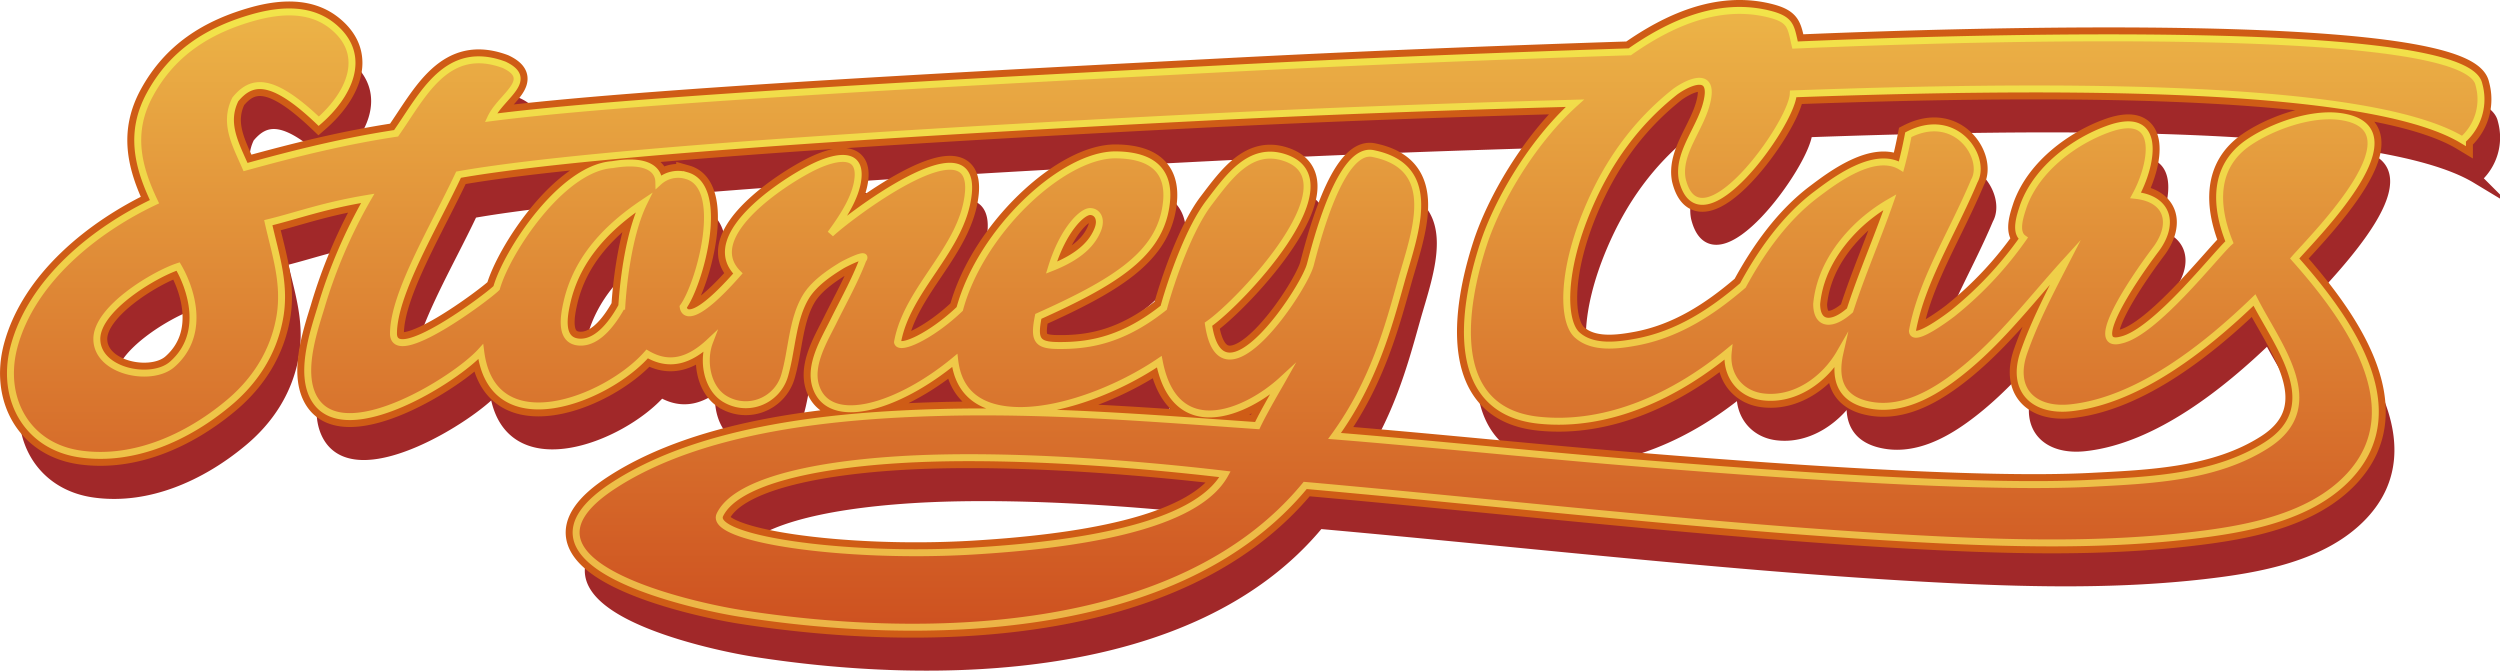
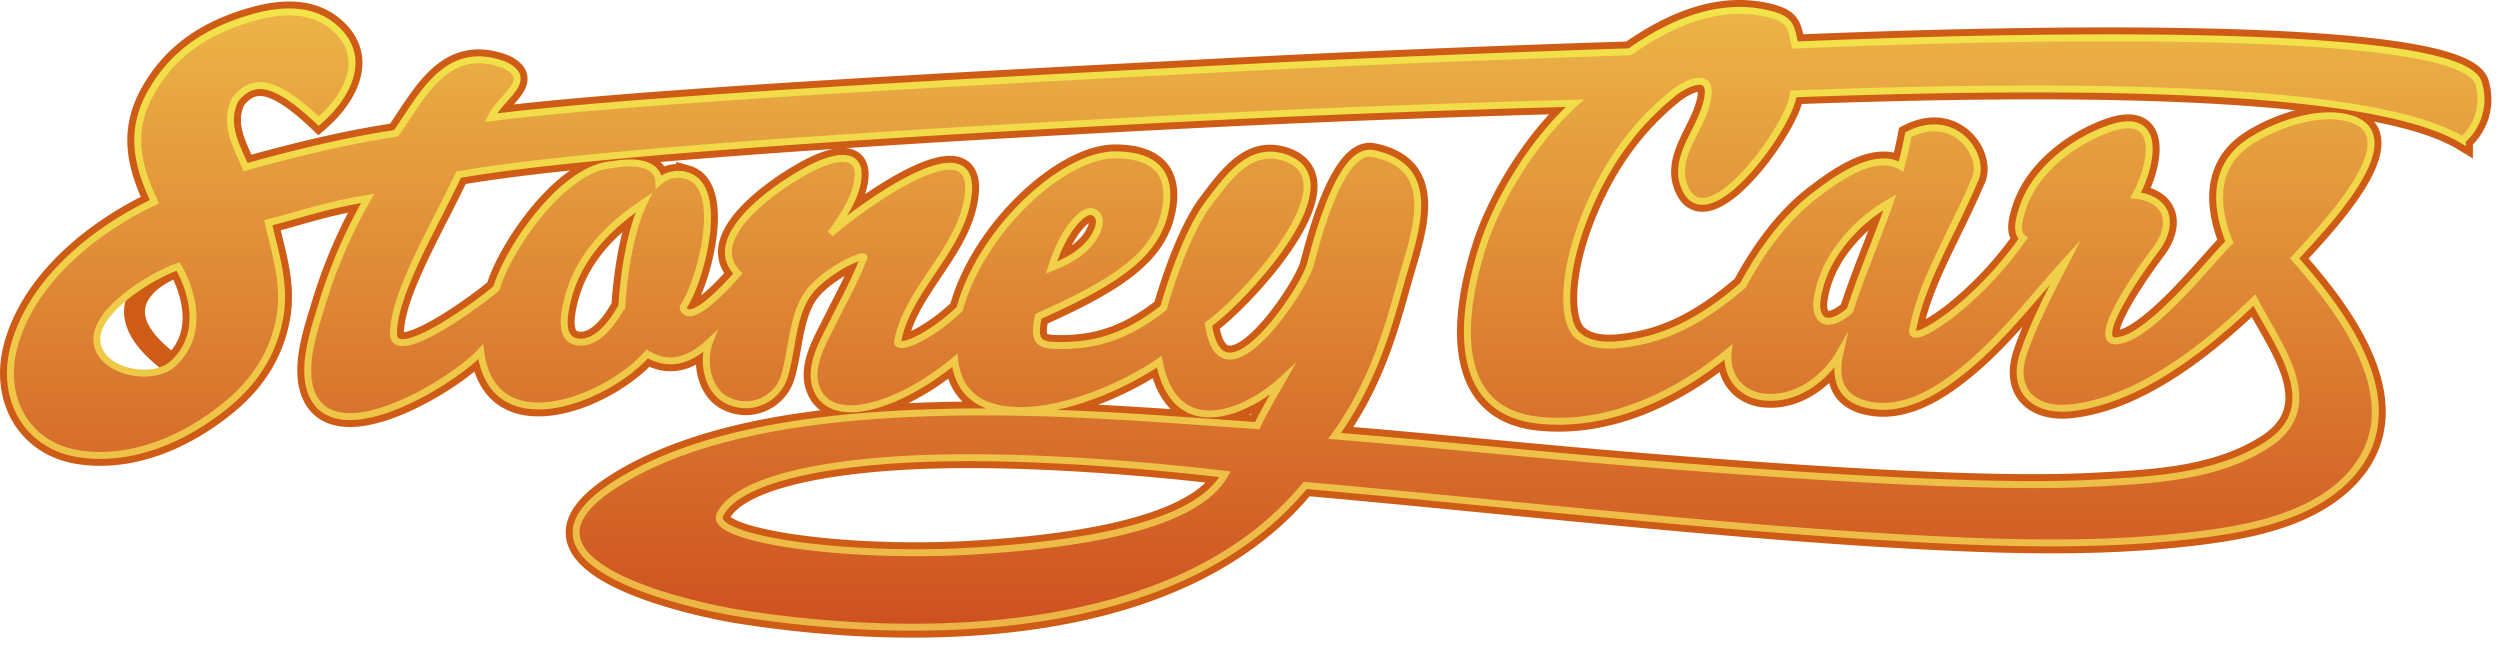
<svg xmlns="http://www.w3.org/2000/svg" id="schaduw" viewBox="0 0 719.47 193.08">
  <defs>
    <style>.cls-1{fill:#a12829;stroke:#a12829;stroke-width:3px;}.cls-1,.cls-2,.cls-3{stroke-miterlimit:10;}.cls-2{fill:none;stroke:#cf5c16;stroke-width:6px;}.cls-3{stroke-width:2px;fill:url(#Naamloos_verloop_5);stroke:url(#Naamloos_verloop_9);}</style>
    <linearGradient id="Naamloos_verloop_5" x1="367.88" y1="194.7" x2="367.88" y2="17.12" gradientUnits="userSpaceOnUse">
      <stop offset="0" stop-color="#ce5120" />
      <stop offset="1" stop-color="#ecb447" />
    </linearGradient>
    <linearGradient id="Naamloos_verloop_9" x1="367.88" y1="195.7" x2="367.88" y2="16.12" gradientUnits="userSpaceOnUse">
      <stop offset="0" stop-color="#ecb447" />
      <stop offset="1" stop-color="#f2e44a" />
    </linearGradient>
  </defs>
  <title>logo</title>
-   <path class="cls-1" d="M726.79,49.4C723.29,31.9,585.22,35.73,530,38.09c-1.28-5.48-1.08-7.44-8-9.06-14.38-3.34-28.16,3-39.57,11-38.22,1.24-78.5,2.84-117.61,4.9C306.51,48,197.21,53.47,154.68,59c2.93-6.24,12.9-10.92,3.83-15.22-16.56-6.15-23.37,8.67-31.11,19.7-14.86,2.26-28.53,5.64-43.33,9.72-2.82-6.52-6.35-12.56-2.93-19.48,4.53-5.48,10.17-6.87,24,6.29,8.3-7.2,14.38-18.56,4.35-27.07-6.45-5.48-14.94-5.05-22.71-2.91-13.4,3.69-23.72,10.27-30.27,22.27-5.92,10.86-3.6,20.61,1.3,30.9-17.05,8.07-35.29,22.61-40.41,41.66-4,15,3.76,29,19.48,31,15.2,2,30.29-4.87,41.78-14.33C86.76,134.95,92.29,126.4,94,116c1.53-9.48-1.35-17.69-3.39-26.79,8.55-2.09,15.8-4.88,28.62-7a146.5,146.5,0,0,0-13.52,31.64c-2.23,7.26-6.47,19.76-1.26,26.92,9.29,12.74,40.13-6.54,47.3-14.45,3.42,26.77,36.37,13.78,47.9.66,6.19,3.63,11.94,2.18,17.94-3.43-2,5.22-.82,12.92,4.09,16.17a11.66,11.66,0,0,0,17.41-6.14c2.25-7.34,2.19-16.28,6.2-23,2.3-3.82,6.67-6.84,10.43-9.12,0.65-.39,7.92-4.16,6-1.55-2.36,6.16-5.69,12.08-8.61,18-2.62,5.28-7,12.45-4.85,18.64,4,11.54,23.5,5.86,39.9-7.7h0c1.1,9.28,7.16,14.38,18.87,14.42,12.66,0,28.67-6.4,40-14.06,4.57,23.39,24.89,14.91,35.44,5.19-0.85,1.51-5.2,8.87-7.26,13.21-30.78-2.15-60.56-4.61-91.44-3.78-29.36.79-67.86,4.32-93.49,20.82-35.34,22.75,24.12,35.08,35.89,36.94,51.53,8.14,126.3,7.6,162.85-36.77,62.77,5.61,124.31,12.84,182.76,15.67,23.8,1.15,48,1.53,71.74-1.18,15.62-1.79,34.49-5,45.81-17,18.9-20.06-1.42-46.89-15.55-62.81,5.93-6.77,37.19-37.83,12.79-40.89-8.3-1-19.22,2.87-26,7.47-10.34,7-9.73,18.43-5.57,28.75-4,3.59-21.39,26-31.19,28.15-9.46,2.53,2.07-15.59,10.19-26.33,5.33-7.39,3.17-14.32-6-15.31,4.78-8.71,8.07-25-8.15-19-9,3.3-20.1,10.95-24.12,22-0.76,2.37-2.68,7.48-.07,9.35a104.77,104.77,0,0,1-20.32,21.64c-0.59.47-11.49,8.79-11.56,5,2.65-14.41,11.39-27.9,17.81-43.15,3.67-6.55-5.22-20.37-19-13.29C562,67,561.32,70,560.5,73.06c-7.74-4.72-19.48,4.31-24.24,7.88-9,6.71-16,16.59-21.27,26.32-9,7.73-18.74,14.06-30.58,16.29-5.39,1-12.72,2-17.18-2.09-4.15-3.81-4.57-17.95,3.18-36.27,5.67-13.41,13.71-24.7,25.17-33.75,4-2.84,10.44-5.5,9.31,1.69-1.3,8.3-8.9,15.58-7.35,23.66,5.11,20.79,31.57-16,31.94-24.66,65.14-2.33,164.13-3.88,192.59,13.29A15.56,15.56,0,0,0,726.79,49.4ZM63,129.94c-5.91,5.25-21.61,2.19-21.73-7.18-0.11-8.74,16.49-18.67,23.39-20.94C68.11,107.69,73,121.09,63,129.94Zm230.09,53.79c-37.2,2.15-75.84-3.61-72.49-10.48,4.37-9,24.78-14.15,51.23-15.82,29.12-1.84,66.22.89,94.11,4.18C357.5,177,322.55,182,293.09,183.73Zm-100.74-70.5c-2.23,4.06-6.61,10.6-12.11,10.35-5.94-.27-4.56-7.57-3.65-11.55,2.92-12.67,11.66-21.62,22.11-28.6C194.06,92.87,192.68,107.83,192.35,113.23ZM547.93,90.29a48.57,48.57,0,0,1,9.37-7c-3.64,10.46-8.13,20.7-11.5,31.15-5.17,4.62-9.58,4.28-9.58-1.86C537.07,103.82,541.72,96.32,547.93,90.29ZM440.32,95.41c-6.16,18.86-10.3,47.87,15.89,50.64,20,2.11,39.54-7.23,54.55-19.6-0.72,6.55,3.32,12,9.87,12.87,9.21,1.22,17.85-4.94,22.27-12.62-1.89,8.34.73,14,9.88,15.2,7.88,1,15.46-2.82,21.68-7.27,13.15-9.41,22.65-22.34,33.41-34.17-4.33,8.41-8.85,17-12,26-3.81,10.86,2.79,17.23,13.64,16,19.59-2.18,39-17.77,52.7-31,6.58,13,21.06,30.43,3.61,41.68-14.75,9.51-33.82,10.2-50.61,11.07-32.73,1.69-93.9-2.78-135.85-6.27-25.21-2.1-56.67-5.34-81.89-7.36,11.37-15.67,15.57-31.71,19.16-44.5,3.82-13.66,11.57-32.74-8-36.75-9.62-2.15-16.65,26.46-18.14,32-1.94,7.23-25.62,42.73-29.31,17.1,9.07-6.26,42.37-41.41,21.78-48-9.8-3.14-15.92,5.54-21.6,13-6.4,8.35-11.7,25.15-13.05,30.25-11.36,9-20.77,10.92-30,10.88-6.38,0-7.5-1.39-6.09-8.39,21.51-9.66,33.87-17.34,36.5-30.4,2.19-10.88-3-16-14.28-16.08-15.2-.06-38.73,21.85-44.84,44.34-8.21,7.85-17.44,12-17.9,9.56,2.78-15.52,18.84-26.94,20.39-42.91,2-21.1-35.13,7.33-39.66,11.73,3.28-4.47,7.39-10.49,7.9-16.13,0.71-7.9-7.07-5.69-11.72-3.61-7.91,3.53-34,20-22.85,31.15-11.73,13.33-15.37,12.41-15.75,9.62,4.78-6.63,12.49-34.52,1-37.77A8.26,8.26,0,0,0,203,77.45c-0.07-3.27-3-6.69-13.36-4.94-14.7,1-30.43,25.25-33.33,35.48-2.34,2.44-29.67,22.93-29.67,13.1,0.05-11.5,11.63-30.56,18.73-45.69,40.78-7.24,151.08-13.32,215.28-16.57,33.5-1.68,69.16-3,106-4C454,66.25,444.28,83.29,440.32,95.41ZM316,102.15C319.33,91.27,324.81,86,327.1,86c2,0,3.46,2,2.24,5.14C328,94.47,325,98.61,316,102.15Z" transform="translate(-9.4 -14.12)" />
-   <path class="cls-2" d="M722.79,38.4C719.29,20.9,581.22,24.73,526,27.09c-1.28-5.48-1.08-7.44-8-9.06-14.38-3.34-28.16,3-39.57,11-38.22,1.24-78.5,2.84-117.61,4.9C302.51,37,193.21,42.47,150.67,48c2.93-6.24,12.9-10.92,3.83-15.22-16.56-6.15-23.37,8.67-31.11,19.7-14.86,2.26-28.53,5.64-43.33,9.72-2.82-6.52-6.35-12.56-2.93-19.48,4.53-5.48,10.17-6.87,24,6.29,8.3-7.2,14.38-18.56,4.35-27.07C99.09,16.48,90.61,16.9,82.83,19c-13.4,3.69-23.72,10.27-30.27,22.27-5.92,10.86-3.6,20.61,1.3,30.9-17.05,8.07-35.29,22.61-40.41,41.66-4,15,3.76,29,19.48,31,15.2,2,30.29-4.87,41.78-14.33C82.76,123.95,88.29,115.4,90,105c1.53-9.48-1.35-17.69-3.39-26.79,8.55-2.09,15.8-4.88,28.62-7a146.5,146.5,0,0,0-13.52,31.64c-2.23,7.26-6.47,19.76-1.26,26.92,9.29,12.74,40.13-6.54,47.3-14.45,3.42,26.77,36.37,13.78,47.9.66,6.19,3.63,11.94,2.18,17.94-3.43-2,5.22-.82,12.92,4.09,16.17a11.66,11.66,0,0,0,17.41-6.14c2.25-7.34,2.19-16.28,6.2-23,2.3-3.82,6.67-6.84,10.43-9.12,0.65-.39,7.92-4.16,6-1.55-2.36,6.16-5.69,12.08-8.61,18-2.62,5.28-7,12.45-4.85,18.64,4,11.54,23.5,5.86,39.9-7.7h0c1.1,9.28,7.16,14.38,18.87,14.42,12.66,0,28.67-6.4,40-14.06,4.57,23.39,24.89,14.91,35.44,5.19-0.85,1.51-5.2,8.87-7.26,13.21-30.78-2.15-60.56-4.61-91.44-3.78-29.36.79-67.86,4.32-93.49,20.82-35.34,22.75,24.12,35.08,35.89,36.94,51.53,8.14,126.3,7.6,162.85-36.77,62.77,5.61,124.31,12.84,182.76,15.67,23.8,1.15,48,1.53,71.74-1.18,15.62-1.79,34.49-5,45.81-17,18.9-20.06-1.42-46.89-15.55-62.81,5.93-6.77,37.19-37.83,12.79-40.89-8.3-1-19.22,2.87-26,7.47-10.34,7-9.73,18.43-5.57,28.75-4,3.59-21.39,26-31.19,28.15-9.46,2.53,2.07-15.59,10.19-26.33,5.33-7.39,3.17-14.32-6-15.31,4.78-8.71,8.07-25-8.15-19-9,3.3-20.1,10.95-24.12,22-0.76,2.37-2.68,7.48-.07,9.35a104.77,104.77,0,0,1-20.32,21.64c-0.59.47-11.49,8.79-11.56,5,2.65-14.41,11.39-27.9,17.81-43.15,3.67-6.55-5.22-20.37-19-13.29C558,56,557.32,59,556.5,62.06c-7.74-4.72-19.48,4.31-24.24,7.88-9,6.71-16,16.59-21.27,26.32-9,7.73-18.74,14.06-30.58,16.29-5.39,1-12.72,2-17.18-2.09-4.15-3.81-4.57-17.95,3.18-36.27,5.67-13.41,13.71-24.7,25.17-33.75,4-2.84,10.44-5.5,9.31,1.69-1.3,8.3-8.9,15.58-7.35,23.66,5.11,20.79,31.57-16,31.94-24.66,65.14-2.33,164.13-3.88,192.59,13.29A15.56,15.56,0,0,0,722.79,38.4ZM59,118.94c-5.91,5.25-21.61,2.19-21.73-7.18C37.16,103,53.76,93.09,60.66,90.82,64.11,96.69,69,110.09,59,118.94Zm230.09,53.79c-37.2,2.15-75.84-3.61-72.49-10.48,4.37-9,24.78-14.15,51.23-15.82,29.12-1.84,66.22.89,94.11,4.18C353.5,166,318.55,171,289.09,172.73Zm-100.74-70.5c-2.23,4.06-6.61,10.6-12.11,10.35-5.94-.27-4.56-7.57-3.65-11.55,2.92-12.67,11.66-21.62,22.11-28.6C190.06,81.87,188.68,96.83,188.35,102.23ZM543.93,79.28a48.57,48.57,0,0,1,9.37-7c-3.64,10.46-8.13,20.7-11.5,31.15-5.17,4.62-9.58,4.28-9.58-1.86C533.07,92.81,537.72,85.32,543.93,79.28ZM436.32,84.41c-6.16,18.86-10.3,47.87,15.89,50.64,20,2.11,39.54-7.23,54.55-19.6-0.72,6.55,3.32,12,9.87,12.87,9.21,1.22,17.85-4.94,22.27-12.62-1.89,8.34.73,14,9.88,15.2,7.88,1,15.46-2.82,21.68-7.27,13.15-9.41,22.65-22.34,33.41-34.17-4.33,8.41-8.85,17-12,26-3.81,10.86,2.79,17.23,13.64,16,19.59-2.18,39-17.77,52.7-31,6.58,13,21.06,30.43,3.61,41.68-14.75,9.51-33.82,10.2-50.61,11.07-32.73,1.69-93.9-2.78-135.85-6.27-25.21-2.1-56.67-5.34-81.89-7.36,11.37-15.67,15.57-31.71,19.16-44.5,3.82-13.66,11.57-32.74-8-36.75-9.62-2.15-16.65,26.46-18.14,32-1.94,7.23-25.62,42.73-29.31,17.1,9.07-6.26,42.37-41.41,21.78-48-9.8-3.14-15.92,5.54-21.6,13-6.4,8.35-11.7,25.15-13.05,30.25-11.36,9-20.77,10.92-30,10.88-6.38,0-7.5-1.39-6.09-8.39,21.51-9.66,33.87-17.34,36.5-30.4,2.19-10.88-3-16-14.28-16.08-15.2-.06-38.73,21.85-44.84,44.34-8.21,7.85-17.44,12-17.9,9.56,2.78-15.52,18.84-26.94,20.39-42.91,2-21.1-35.13,7.33-39.66,11.73,3.28-4.47,7.39-10.49,7.9-16.13,0.71-7.9-7.07-5.69-11.72-3.61-7.91,3.53-34,20-22.85,31.15-11.73,13.33-15.37,12.41-15.75,9.62,4.78-6.63,12.49-34.52,1-37.77A8.26,8.26,0,0,0,199,66.44c-0.07-3.27-3-6.69-13.36-4.94-14.7,1-30.43,25.25-33.33,35.48-2.34,2.44-29.67,22.93-29.67,13.1,0.05-11.5,11.63-30.56,18.73-45.69,40.78-7.24,151.08-13.32,215.28-16.57,33.5-1.68,69.16-3,106-4C450,55.25,440.28,72.29,436.32,84.41ZM312,91.15C315.33,80.27,320.81,75,323.1,75c2,0,3.46,2,2.24,5.14C324,83.47,321,87.61,312,91.15Z" transform="translate(-9.4 -14.12)" />
+   <path class="cls-2" d="M722.79,38.4C719.29,20.9,581.22,24.73,526,27.09c-1.28-5.48-1.08-7.44-8-9.06-14.38-3.34-28.16,3-39.57,11-38.22,1.24-78.5,2.84-117.61,4.9C302.51,37,193.21,42.47,150.67,48c2.93-6.24,12.9-10.92,3.83-15.22-16.56-6.15-23.37,8.67-31.11,19.7-14.86,2.26-28.53,5.64-43.33,9.72-2.82-6.52-6.35-12.56-2.93-19.48,4.53-5.48,10.17-6.87,24,6.29,8.3-7.2,14.38-18.56,4.35-27.07C99.09,16.48,90.61,16.9,82.83,19c-13.4,3.69-23.72,10.27-30.27,22.27-5.92,10.86-3.6,20.61,1.3,30.9-17.05,8.07-35.29,22.61-40.41,41.66-4,15,3.76,29,19.48,31,15.2,2,30.29-4.87,41.78-14.33C82.76,123.95,88.29,115.4,90,105c1.53-9.48-1.35-17.69-3.39-26.79,8.55-2.09,15.8-4.88,28.62-7a146.5,146.5,0,0,0-13.52,31.64c-2.23,7.26-6.47,19.76-1.26,26.92,9.29,12.74,40.13-6.54,47.3-14.45,3.42,26.77,36.37,13.78,47.9.66,6.19,3.63,11.94,2.18,17.94-3.43-2,5.22-.82,12.92,4.09,16.17a11.66,11.66,0,0,0,17.41-6.14c2.25-7.34,2.19-16.28,6.2-23,2.3-3.82,6.67-6.84,10.43-9.12,0.65-.39,7.92-4.16,6-1.55-2.36,6.16-5.69,12.08-8.61,18-2.62,5.28-7,12.45-4.85,18.64,4,11.54,23.5,5.86,39.9-7.7h0c1.1,9.28,7.16,14.38,18.87,14.42,12.66,0,28.67-6.4,40-14.06,4.57,23.39,24.89,14.91,35.44,5.19-0.85,1.51-5.2,8.87-7.26,13.21-30.78-2.15-60.56-4.61-91.44-3.78-29.36.79-67.86,4.32-93.49,20.82-35.34,22.75,24.12,35.08,35.89,36.94,51.53,8.14,126.3,7.6,162.85-36.77,62.77,5.61,124.31,12.84,182.76,15.67,23.8,1.15,48,1.53,71.74-1.18,15.62-1.79,34.49-5,45.81-17,18.9-20.06-1.42-46.89-15.55-62.81,5.93-6.77,37.19-37.83,12.79-40.89-8.3-1-19.22,2.87-26,7.47-10.34,7-9.73,18.43-5.57,28.75-4,3.59-21.39,26-31.19,28.15-9.46,2.53,2.07-15.59,10.19-26.33,5.33-7.39,3.17-14.32-6-15.31,4.78-8.71,8.07-25-8.15-19-9,3.3-20.1,10.95-24.12,22-0.76,2.37-2.68,7.48-.07,9.35a104.77,104.77,0,0,1-20.32,21.64c-0.59.47-11.49,8.79-11.56,5,2.65-14.41,11.39-27.9,17.81-43.15,3.67-6.55-5.22-20.37-19-13.29C558,56,557.32,59,556.5,62.06c-7.74-4.72-19.48,4.31-24.24,7.88-9,6.71-16,16.59-21.27,26.32-9,7.73-18.74,14.06-30.58,16.29-5.39,1-12.72,2-17.18-2.09-4.15-3.81-4.57-17.95,3.18-36.27,5.67-13.41,13.71-24.7,25.17-33.75,4-2.84,10.44-5.5,9.31,1.69-1.3,8.3-8.9,15.58-7.35,23.66,5.11,20.79,31.57-16,31.94-24.66,65.14-2.33,164.13-3.88,192.59,13.29A15.56,15.56,0,0,0,722.79,38.4ZM59,118.94C37.16,103,53.76,93.09,60.66,90.82,64.11,96.69,69,110.09,59,118.94Zm230.09,53.79c-37.2,2.15-75.84-3.61-72.49-10.48,4.37-9,24.78-14.15,51.23-15.82,29.12-1.84,66.22.89,94.11,4.18C353.5,166,318.55,171,289.09,172.73Zm-100.74-70.5c-2.23,4.06-6.61,10.6-12.11,10.35-5.94-.27-4.56-7.57-3.65-11.55,2.92-12.67,11.66-21.62,22.11-28.6C190.06,81.87,188.68,96.83,188.35,102.23ZM543.93,79.28a48.57,48.57,0,0,1,9.37-7c-3.64,10.46-8.13,20.7-11.5,31.15-5.17,4.62-9.58,4.28-9.58-1.86C533.07,92.81,537.72,85.32,543.93,79.28ZM436.32,84.41c-6.16,18.86-10.3,47.87,15.89,50.64,20,2.11,39.54-7.23,54.55-19.6-0.72,6.55,3.32,12,9.87,12.87,9.21,1.22,17.85-4.94,22.27-12.62-1.89,8.34.73,14,9.88,15.2,7.88,1,15.46-2.82,21.68-7.27,13.15-9.41,22.65-22.34,33.41-34.17-4.33,8.41-8.85,17-12,26-3.81,10.86,2.79,17.23,13.64,16,19.59-2.18,39-17.77,52.7-31,6.58,13,21.06,30.43,3.61,41.68-14.75,9.51-33.82,10.2-50.61,11.07-32.73,1.69-93.9-2.78-135.85-6.27-25.21-2.1-56.67-5.34-81.89-7.36,11.37-15.67,15.57-31.71,19.16-44.5,3.82-13.66,11.57-32.74-8-36.75-9.62-2.15-16.65,26.46-18.14,32-1.94,7.23-25.62,42.73-29.31,17.1,9.07-6.26,42.37-41.41,21.78-48-9.8-3.14-15.92,5.54-21.6,13-6.4,8.35-11.7,25.15-13.05,30.25-11.36,9-20.77,10.92-30,10.88-6.38,0-7.5-1.39-6.09-8.39,21.51-9.66,33.87-17.34,36.5-30.4,2.19-10.88-3-16-14.28-16.08-15.2-.06-38.73,21.85-44.84,44.34-8.21,7.85-17.44,12-17.9,9.56,2.78-15.52,18.84-26.94,20.39-42.91,2-21.1-35.13,7.33-39.66,11.73,3.28-4.47,7.39-10.49,7.9-16.13,0.71-7.9-7.07-5.69-11.72-3.61-7.91,3.53-34,20-22.85,31.15-11.73,13.33-15.37,12.41-15.75,9.62,4.78-6.63,12.49-34.52,1-37.77A8.26,8.26,0,0,0,199,66.44c-0.07-3.27-3-6.69-13.36-4.94-14.7,1-30.43,25.25-33.33,35.48-2.34,2.44-29.67,22.93-29.67,13.1,0.05-11.5,11.63-30.56,18.73-45.69,40.78-7.24,151.08-13.32,215.28-16.57,33.5-1.68,69.16-3,106-4C450,55.25,440.28,72.29,436.32,84.41ZM312,91.15C315.33,80.27,320.81,75,323.1,75c2,0,3.46,2,2.24,5.14C324,83.47,321,87.61,312,91.15Z" transform="translate(-9.4 -14.12)" />
  <path class="cls-3" d="M722.79,38.4C719.29,20.9,581.22,24.73,526,27.09c-1.28-5.48-1.08-7.44-8-9.06-14.38-3.34-28.16,3-39.57,11-38.22,1.24-78.5,2.84-117.61,4.9C302.51,37,193.21,42.47,150.67,48c2.93-6.24,12.9-10.92,3.83-15.22-16.56-6.15-23.37,8.67-31.11,19.7-14.86,2.26-28.53,5.64-43.33,9.72-2.82-6.52-6.35-12.56-2.93-19.48,4.53-5.48,10.17-6.87,24,6.29,8.3-7.2,14.38-18.56,4.35-27.07C99.09,16.48,90.61,16.9,82.83,19c-13.4,3.69-23.72,10.27-30.27,22.27-5.92,10.86-3.6,20.61,1.3,30.9-17.05,8.07-35.29,22.61-40.41,41.66-4,15,3.76,29,19.48,31,15.2,2,30.29-4.87,41.78-14.33C82.76,123.95,88.29,115.4,90,105c1.53-9.48-1.35-17.69-3.39-26.79,8.55-2.09,15.8-4.88,28.62-7a146.5,146.5,0,0,0-13.52,31.64c-2.23,7.26-6.47,19.76-1.26,26.92,9.29,12.74,40.13-6.54,47.3-14.45,3.42,26.77,36.37,13.78,47.9.66,6.19,3.63,11.94,2.18,17.94-3.43-2,5.22-.82,12.92,4.09,16.17a11.66,11.66,0,0,0,17.41-6.14c2.25-7.34,2.19-16.28,6.2-23,2.3-3.82,6.67-6.84,10.43-9.12,0.65-.39,7.92-4.16,6-1.55-2.36,6.16-5.69,12.08-8.61,18-2.62,5.28-7,12.45-4.85,18.64,4,11.54,23.5,5.86,39.9-7.7h0c1.1,9.28,7.16,14.38,18.87,14.42,12.66,0,28.67-6.4,40-14.06,4.57,23.39,24.89,14.91,35.44,5.19-0.85,1.51-5.2,8.87-7.26,13.21-30.78-2.15-60.56-4.61-91.44-3.78-29.36.79-67.86,4.32-93.49,20.82-35.34,22.75,24.12,35.08,35.89,36.94,51.53,8.14,126.3,7.6,162.85-36.77,62.77,5.61,124.31,12.84,182.76,15.67,23.8,1.15,48,1.53,71.74-1.18,15.62-1.79,34.49-5,45.81-17,18.9-20.06-1.42-46.89-15.55-62.81,5.93-6.77,37.19-37.83,12.79-40.89-8.3-1-19.22,2.87-26,7.47-10.34,7-9.73,18.43-5.57,28.75-4,3.59-21.39,26-31.19,28.15-9.46,2.53,2.07-15.59,10.19-26.33,5.33-7.39,3.17-14.32-6-15.31,4.78-8.71,8.07-25-8.15-19-9,3.3-20.1,10.95-24.12,22-0.76,2.37-2.68,7.48-.07,9.35a104.77,104.77,0,0,1-20.32,21.64c-0.59.47-11.49,8.79-11.56,5,2.65-14.41,11.39-27.9,17.81-43.15,3.67-6.55-5.22-20.37-19-13.29C558,56,557.32,59,556.5,62.06c-7.74-4.72-19.48,4.31-24.24,7.88-9,6.71-16,16.59-21.27,26.32-9,7.73-18.74,14.06-30.58,16.29-5.39,1-12.72,2-17.18-2.09-4.15-3.81-4.57-17.95,3.18-36.27,5.67-13.41,13.71-24.7,25.17-33.75,4-2.84,10.44-5.5,9.31,1.69-1.3,8.3-8.9,15.58-7.35,23.66,5.11,20.79,31.57-16,31.94-24.66,65.14-2.33,164.13-3.88,192.59,13.29A15.56,15.56,0,0,0,722.79,38.4ZM59,118.94c-5.91,5.25-21.61,2.19-21.73-7.18C37.16,103,53.76,93.09,60.66,90.82,64.11,96.69,69,110.09,59,118.94Zm230.09,53.79c-37.2,2.15-75.84-3.61-72.49-10.48,4.37-9,24.78-14.15,51.23-15.82,29.12-1.84,66.22.89,94.11,4.18C353.5,166,318.55,171,289.09,172.73Zm-100.74-70.5c-2.23,4.06-6.61,10.6-12.11,10.35-5.94-.27-4.56-7.57-3.65-11.55,2.92-12.67,11.66-21.62,22.11-28.6C190.06,81.87,188.68,96.83,188.35,102.23ZM543.93,79.28a48.57,48.57,0,0,1,9.37-7c-3.64,10.46-8.13,20.7-11.5,31.15-5.17,4.62-9.58,4.28-9.58-1.86C533.07,92.81,537.72,85.32,543.93,79.28ZM436.32,84.41c-6.16,18.86-10.3,47.87,15.89,50.64,20,2.11,39.54-7.23,54.55-19.6-0.72,6.55,3.32,12,9.87,12.87,9.21,1.22,17.85-4.94,22.27-12.62-1.89,8.34.73,14,9.88,15.2,7.88,1,15.46-2.82,21.68-7.27,13.15-9.41,22.65-22.34,33.41-34.17-4.33,8.41-8.85,17-12,26-3.81,10.86,2.79,17.23,13.64,16,19.59-2.18,39-17.77,52.7-31,6.58,13,21.06,30.43,3.61,41.68-14.75,9.51-33.82,10.2-50.61,11.07-32.73,1.69-93.9-2.78-135.85-6.27-25.21-2.1-56.67-5.34-81.89-7.36,11.37-15.67,15.57-31.71,19.16-44.5,3.82-13.66,11.57-32.74-8-36.75-9.62-2.15-16.65,26.46-18.14,32-1.94,7.23-25.62,42.73-29.31,17.1,9.07-6.26,42.37-41.41,21.78-48-9.8-3.14-15.92,5.54-21.6,13-6.4,8.35-11.7,25.15-13.05,30.25-11.36,9-20.77,10.92-30,10.88-6.38,0-7.5-1.39-6.09-8.39,21.51-9.66,33.87-17.34,36.5-30.4,2.19-10.88-3-16-14.28-16.08-15.2-.06-38.73,21.85-44.84,44.34-8.21,7.85-17.44,12-17.9,9.56,2.78-15.52,18.84-26.94,20.39-42.91,2-21.1-35.13,7.33-39.66,11.73,3.28-4.47,7.39-10.49,7.9-16.13,0.71-7.9-7.07-5.69-11.72-3.61-7.91,3.53-34,20-22.85,31.15-11.73,13.33-15.37,12.41-15.75,9.62,4.78-6.63,12.49-34.52,1-37.77A8.26,8.26,0,0,0,199,66.44c-0.07-3.27-3-6.69-13.36-4.94-14.7,1-30.43,25.25-33.33,35.48-2.34,2.44-29.67,22.93-29.67,13.1,0.05-11.5,11.63-30.56,18.73-45.69,40.78-7.24,151.08-13.32,215.28-16.57,33.5-1.68,69.16-3,106-4C450,55.25,440.28,72.29,436.32,84.41ZM312,91.15C315.33,80.27,320.81,75,323.1,75c2,0,3.46,2,2.24,5.14C324,83.47,321,87.61,312,91.15Z" transform="translate(-9.4 -14.12)" />
</svg>